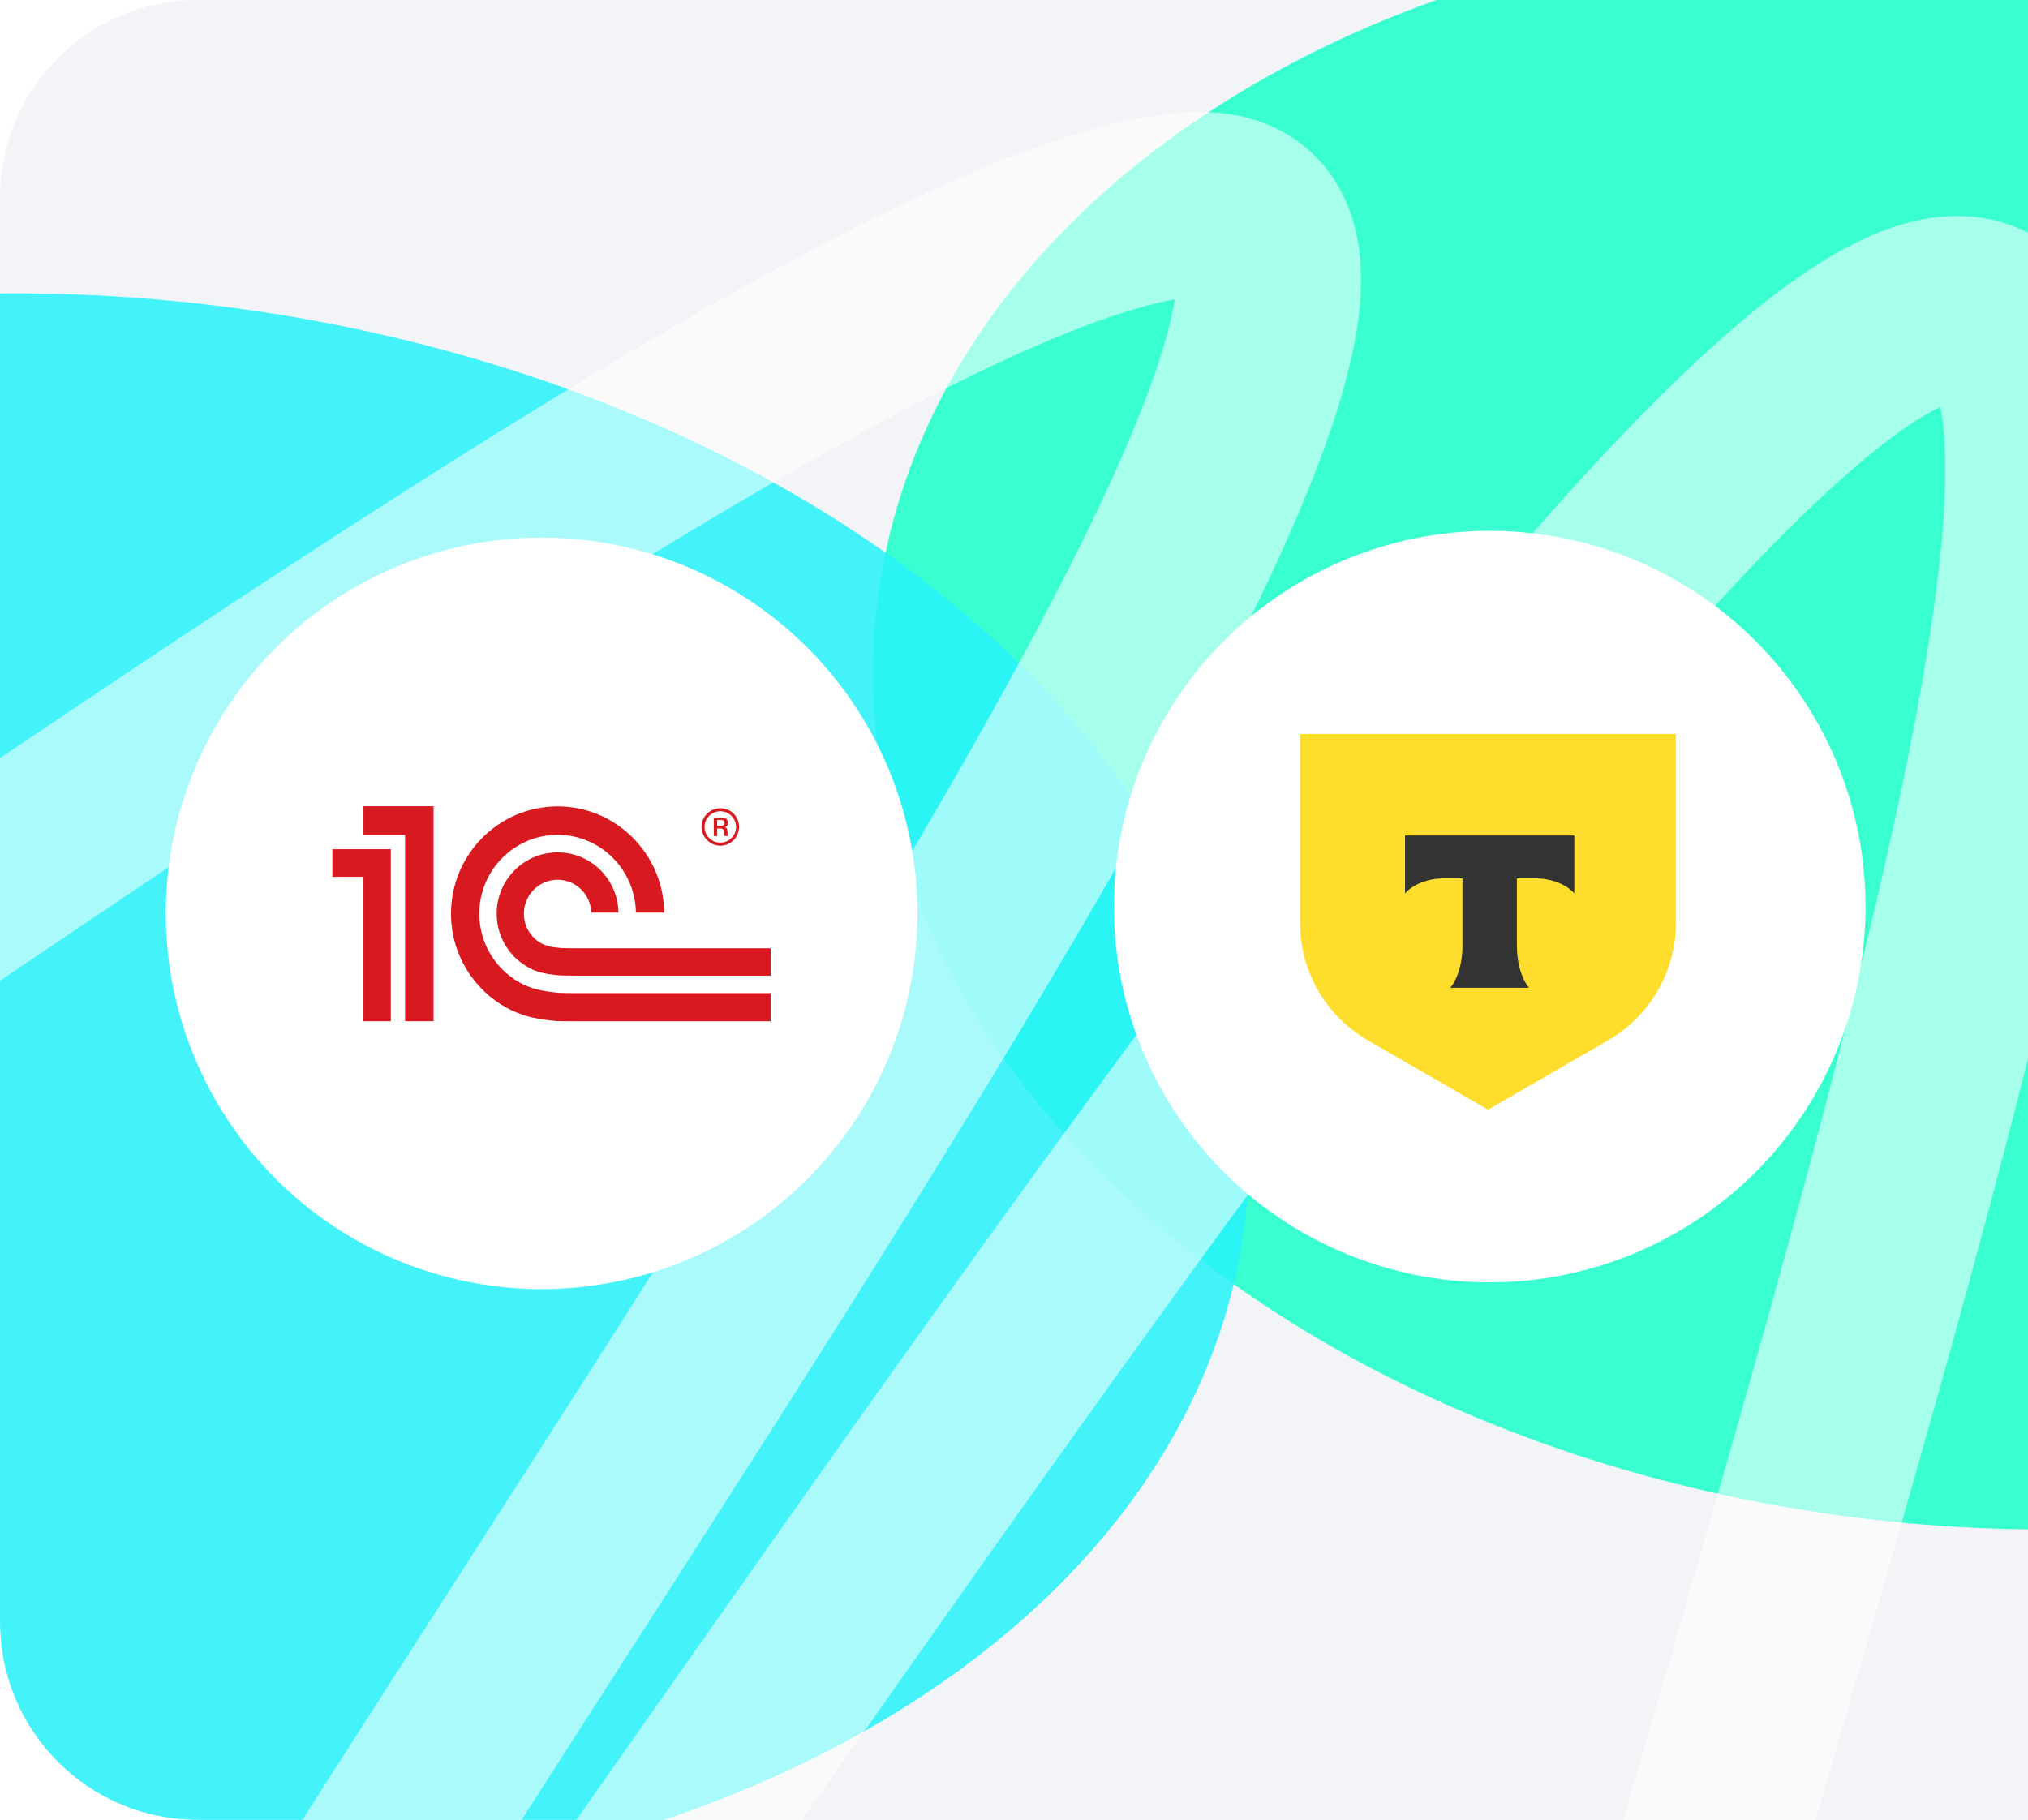
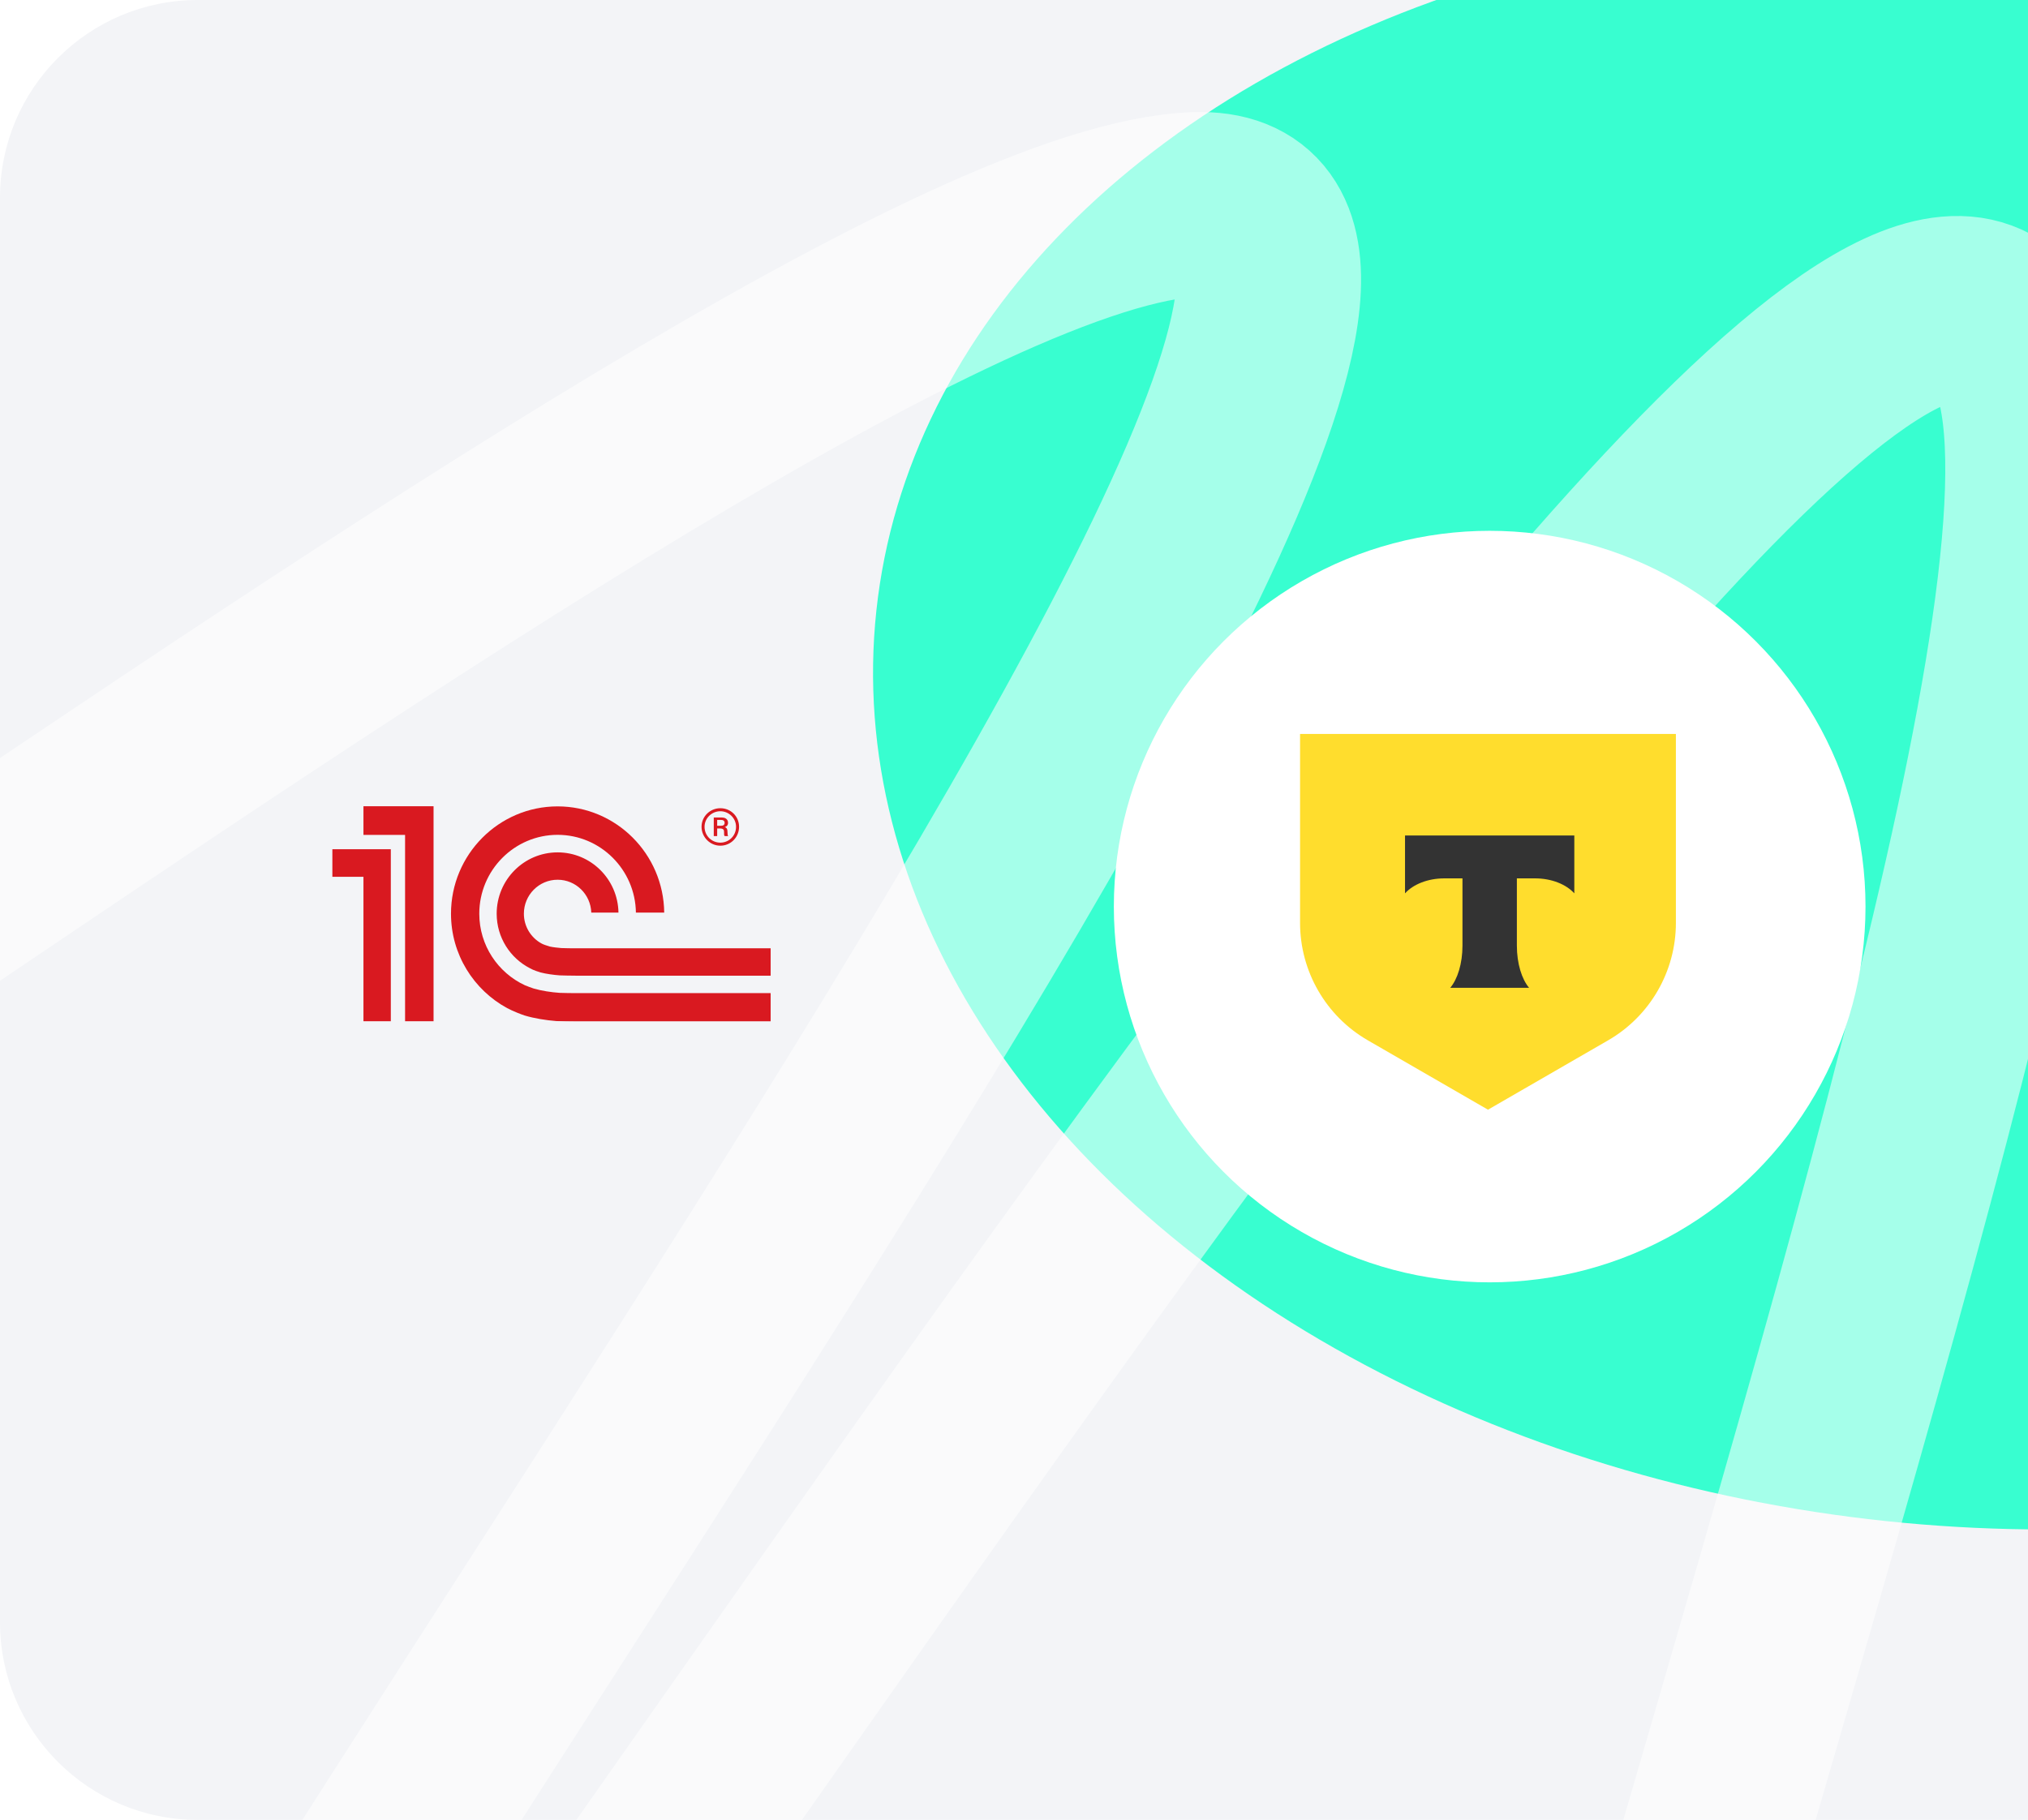
<svg xmlns="http://www.w3.org/2000/svg" width="615" height="552" viewBox="0 0 615 552" fill="none">
  <g clip-path="url(#clip0_4603_1726)">
    <path d="M0 60C0 26.863 26.863 0 60 0H615V552H60C26.863 552 0 525.137 0 492V60Z" fill="#F3F4F7" />
    <g filter="url(#filter0_f_4603_1726)">
      <ellipse cx="334.083" cy="242.594" rx="334.083" ry="242.594" transform="matrix(0.994 0.105 -0.107 0.994 291.728 -56)" fill="#1DFFCA" fill-opacity="0.87" />
    </g>
    <g filter="url(#filter1_f_4603_1726)">
-       <ellipse cx="348.552" cy="241.465" rx="348.552" ry="241.465" transform="matrix(0.994 0.105 -0.107 0.994 -289.31 55.156)" fill="#2AF2F9" fill-opacity="0.87" />
-     </g>
+       </g>
    <path d="M-539.683 333.761C-362.18 221.536 -137.708 -88.941 -59.411 -48.08C38.46 2.997 -182.695 244.938 -265.978 395.467C-349.26 545.997 225.3 66.649 362.656 62.004C500.013 57.358 -48.812 755.768 -26.492 837.236C-4.172 918.705 500.256 57.71 600.373 94.669C700.491 131.629 334.987 989.613 435.997 1056.25C537.007 1122.89 1297.86 -54.685 1376 10.82C1438.51 63.224 1015.87 851.509 773.16 1221.29" stroke="white" stroke-opacity="0.55" stroke-width="56" />
-     <circle cx="164.25" cy="277.027" r="113.973" fill="white" />
    <g clip-path="url(#clip1_4603_1726)">
      <mask id="mask0_4603_1726" style="mask-type:luminance" maskUnits="userSpaceOnUse" x="-459" y="93" width="1261" height="1269">
        <path d="M-458.034 1361.34H801.002V93.612H-458.034V1361.34Z" fill="white" />
      </mask>
      <g mask="url(#mask0_4603_1726)">
        <path d="M169.731 301.143C167.161 300.971 164.198 300.517 161.861 299.836C161.423 299.708 159.611 299.037 159.15 298.824C151.013 295.029 145.345 286.745 145.345 277.134C145.345 263.951 155.996 253.213 169.097 253.213C182.081 253.213 192.66 263.768 192.842 276.801H201.423C201.241 259.006 186.814 244.584 169.097 244.584C151.273 244.584 136.766 259.183 136.766 277.134C136.766 289.509 143.678 300.272 153.799 305.771C155.626 306.744 158.249 307.747 159.139 308.022C162.024 308.887 165.565 309.462 168.716 309.702C169.786 309.783 173.523 309.826 174.613 309.83H233.703V301.224H174.712C173.927 301.224 170.499 301.194 169.731 301.143ZM174.712 287.631C174.088 287.631 170.825 287.609 170.222 287.558C169.2 287.471 167.72 287.318 166.768 287.098C165.694 286.809 164.685 286.425 164.23 286.174C161.043 284.438 158.87 281.044 158.87 277.134C158.87 271.445 163.445 266.832 169.097 266.832C174.63 266.832 179.128 271.264 179.308 276.801H187.553C187.379 266.686 179.19 258.533 169.097 258.533C158.892 258.533 150.62 266.86 150.62 277.134C150.62 284.379 154.744 290.636 160.751 293.7C161.675 294.245 163.414 294.816 163.908 294.946C165.605 295.395 167.883 295.702 169.731 295.838C170.414 295.896 173.76 295.921 174.467 295.926V295.938H233.701V287.631H174.712ZM131.478 309.798H122.841V253.233H110.218V244.533H131.478V309.798ZM100.734 257.579V265.944H110.218V309.798H118.517V257.579H100.734Z" fill="#D91920" />
        <path d="M218.44 245.141C215.329 245.141 212.748 247.639 212.748 250.774C212.748 253.909 215.329 256.507 218.44 256.507C221.646 256.507 224.127 253.909 224.127 250.774C224.127 247.639 221.646 245.141 218.44 245.141ZM218.44 255.583C215.87 255.583 213.656 253.549 213.656 250.774C213.656 248.139 215.87 246.055 218.44 246.055C221.008 246.055 223.211 248.139 223.211 250.774C223.211 253.549 221.008 255.583 218.44 255.583Z" fill="#D91920" />
        <path d="M220.607 252.317C220.607 251.685 220.514 251.097 219.795 250.865C220.696 250.55 220.785 249.956 220.785 249.596C220.785 248.141 219.473 247.956 218.934 247.956H216.453V253.589H217.487V251.278H218.302C219.473 251.278 219.571 251.821 219.571 252.317C219.571 253.278 219.571 253.459 219.795 253.589H220.831C220.607 253.361 220.696 253.184 220.607 252.317ZM218.708 250.456H217.487V248.682H218.532C219.256 248.682 219.746 248.912 219.746 249.596C219.746 249.956 219.571 250.456 218.708 250.456Z" fill="#D91920" />
      </g>
    </g>
    <circle cx="451.75" cy="274.973" r="113.973" fill="white" />
    <path d="M394.25 222.607H508.223V279.928C508.223 294.622 500.384 308.201 487.659 315.549L451.237 336.581L414.814 315.549C402.089 308.201 394.25 294.622 394.25 279.928V222.607Z" fill="#FFDD2D" />
    <path fill-rule="evenodd" clip-rule="evenodd" d="M426.08 253.411V270.963C428.515 268.253 432.941 266.419 438.001 266.419H443.501V286.823C443.501 292.251 442.005 297.003 439.785 299.616H463.706C461.492 297 459.999 292.255 459.999 286.833V266.419H465.499C470.559 266.419 474.985 268.253 477.42 270.963V253.411H426.08Z" fill="#333333" />
  </g>
  <defs>
    <filter id="filter0_f_4603_1726" x="-55.268" y="-343.562" width="1306.55" height="1127.51" filterUnits="userSpaceOnUse" color-interpolation-filters="sRGB">
      <feFlood flood-opacity="0" result="BackgroundImageFix" />
      <feBlend mode="normal" in="SourceGraphic" in2="BackgroundImageFix" result="shape" />
      <feGaussianBlur stdDeviation="160" result="effect1_foregroundBlur_4603_1726" />
    </filter>
    <filter id="filter1_f_4603_1726" x="-636.133" y="-231.128" width="1335.22" height="1125.74" filterUnits="userSpaceOnUse" color-interpolation-filters="sRGB">
      <feFlood flood-opacity="0" result="BackgroundImageFix" />
      <feBlend mode="normal" in="SourceGraphic" in2="BackgroundImageFix" result="shape" />
      <feGaussianBlur stdDeviation="160" result="effect1_foregroundBlur_4603_1726" />
    </filter>
    <clipPath id="clip0_4603_1726">
      <path d="M0 60C0 26.863 26.863 0 60 0H615V552H60C26.863 552 0 525.137 0 492V60Z" fill="white" />
    </clipPath>
    <clipPath id="clip1_4603_1726">
      <rect width="132.969" height="65.297" fill="white" transform="translate(100.734 244.532)" />
    </clipPath>
  </defs>
</svg>